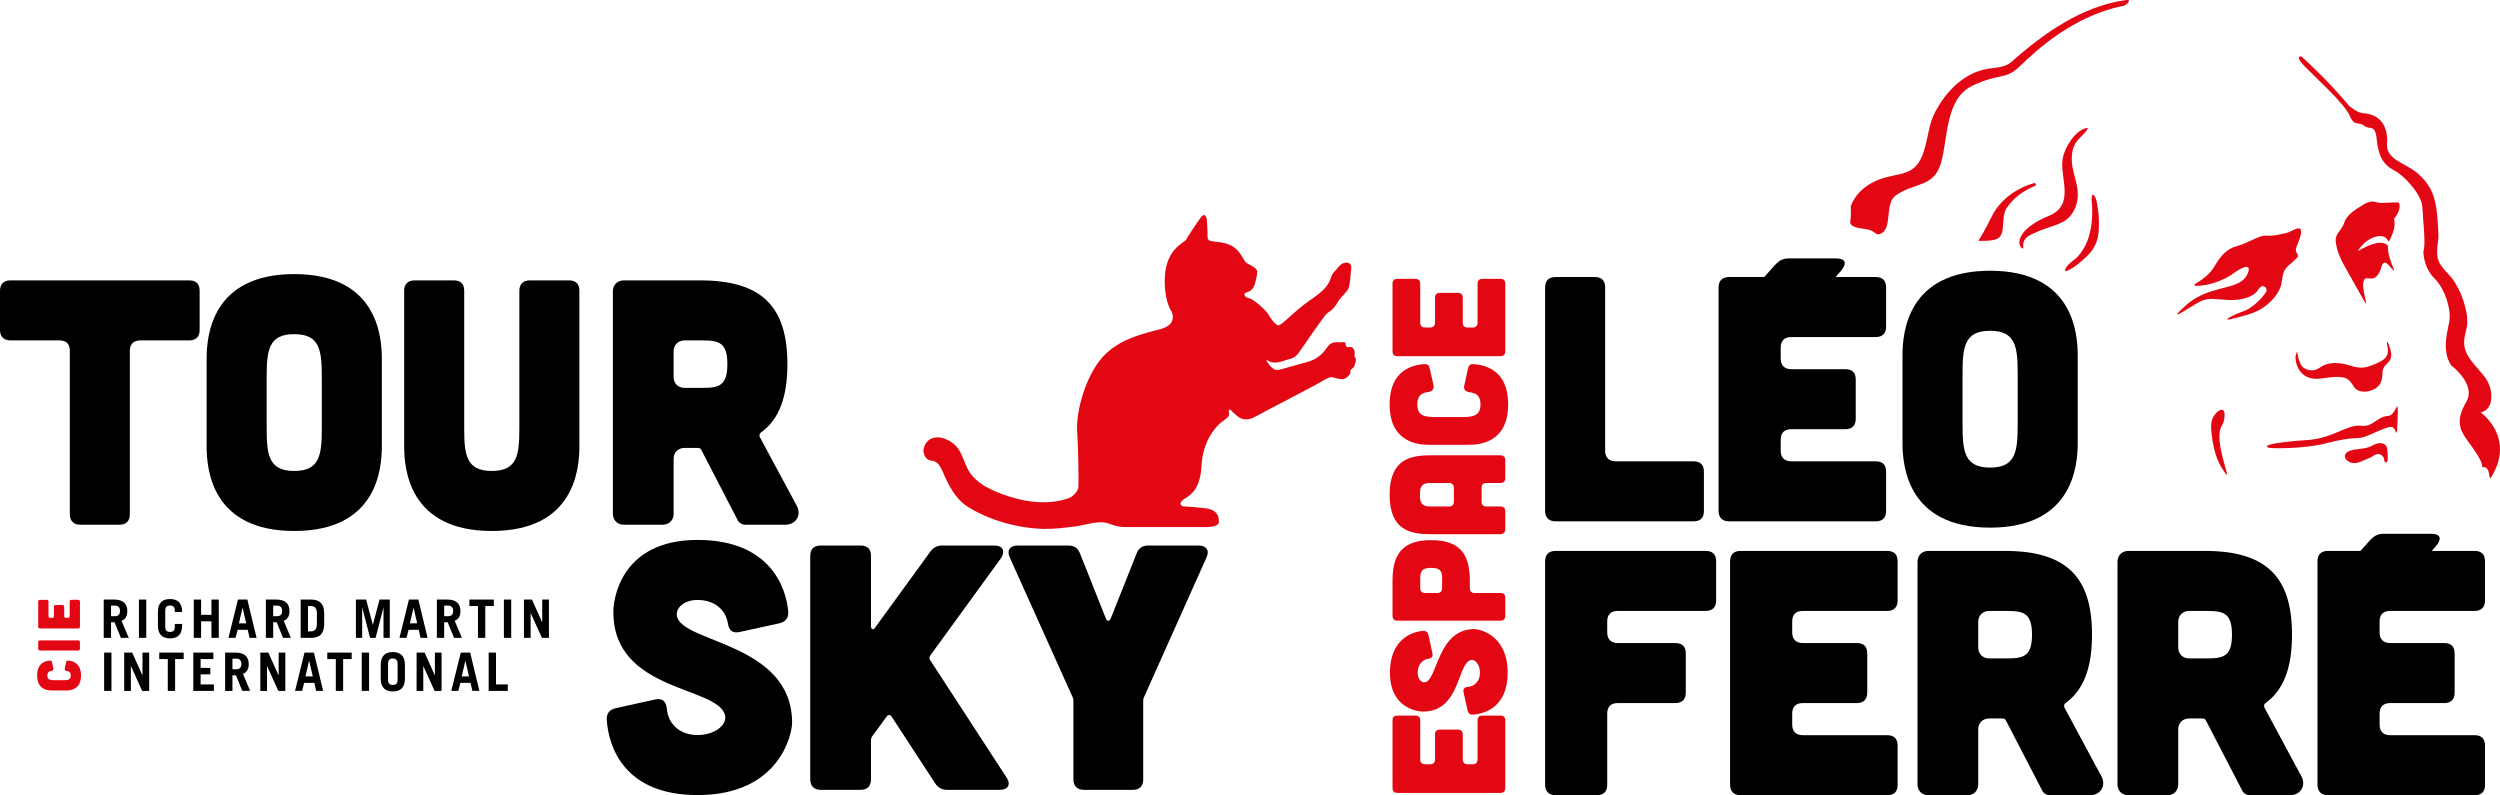
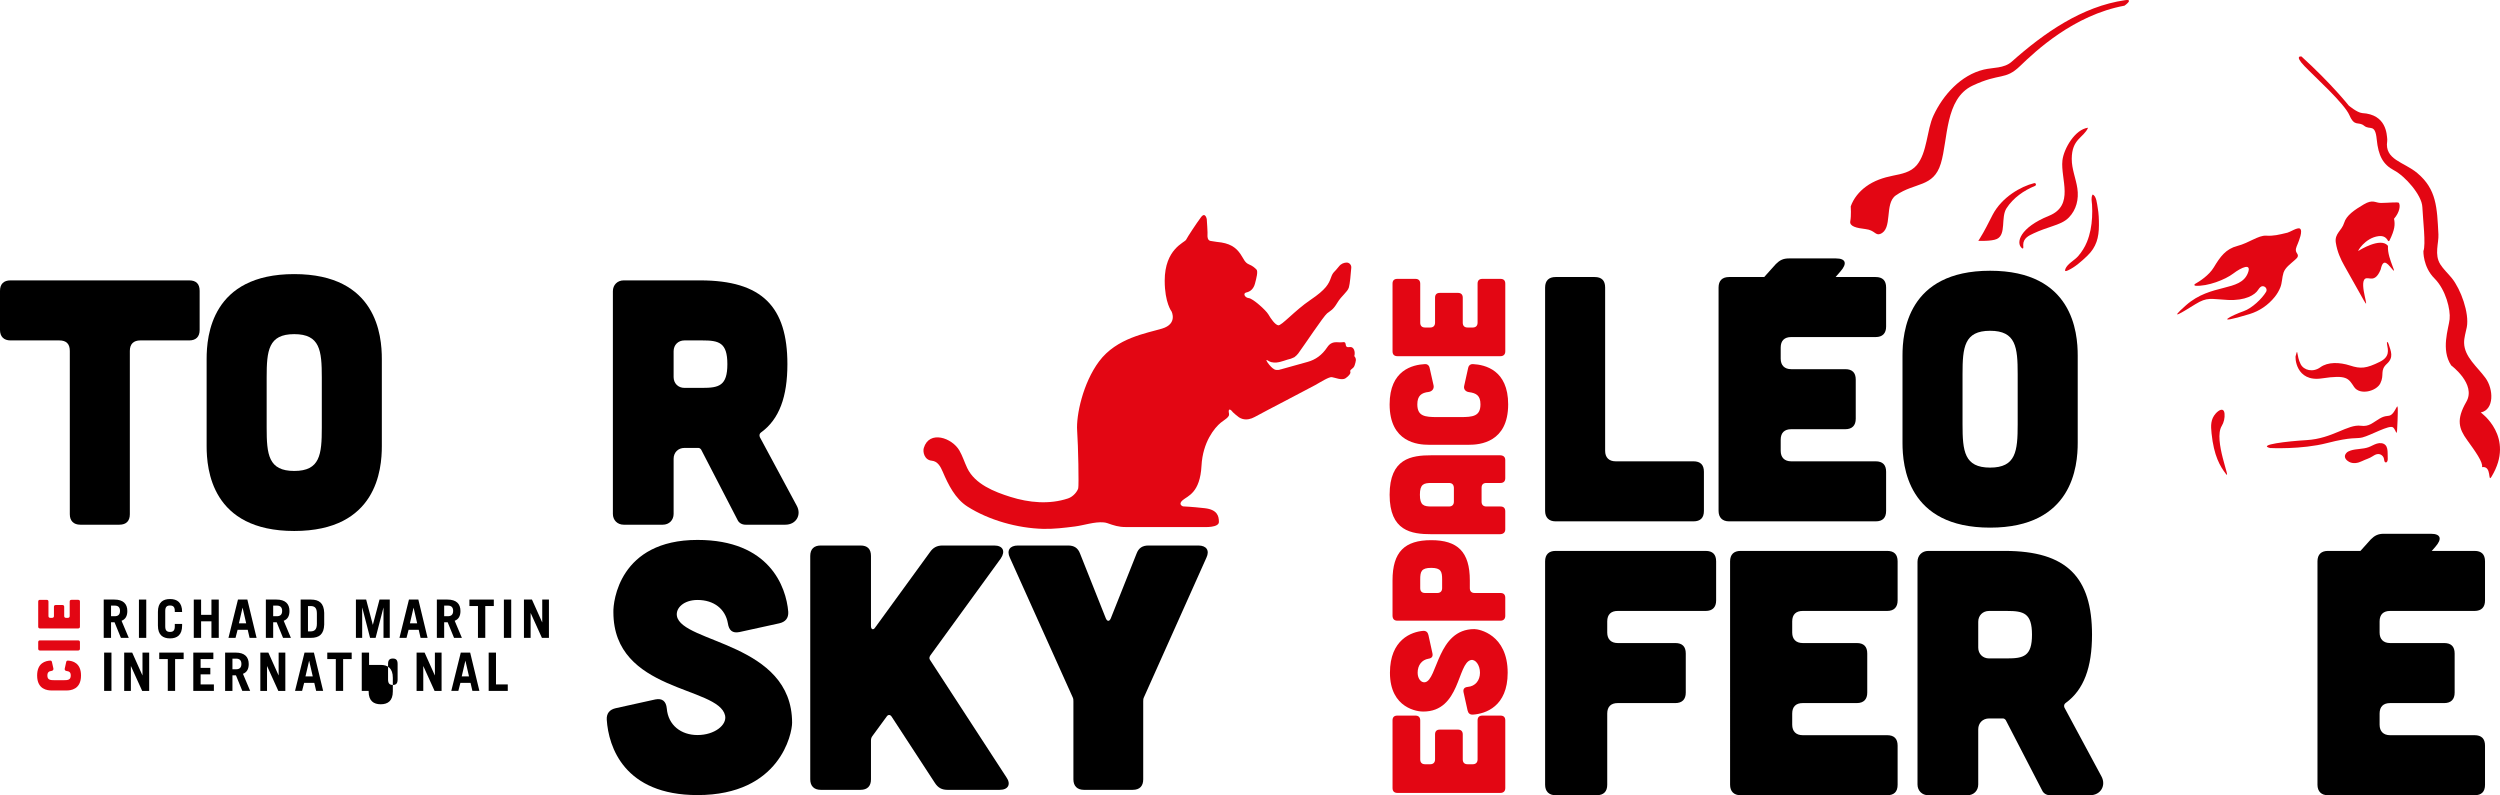
<svg xmlns="http://www.w3.org/2000/svg" version="1.1" id="Calque_1" x="0px" y="0px" width="1277.867px" height="406.484px" viewBox="0 0 1277.867 406.484" enable-background="new 0 0 1277.867 406.484" xml:space="preserve">
  <g>
    <path d="M35.682,179.356c0-3.568-1.783-5.351-5.351-5.351H5.354c-3.391,0-5.354-1.966-5.354-5.354v-19.983   c0-3.566,1.963-5.351,5.354-5.351h91.343c3.569,0,5.352,1.785,5.352,5.351v19.983c0,3.388-1.783,5.354-5.352,5.354H71.721   c-3.391,0-5.354,1.783-5.354,5.351v83.491c0,3.391-1.783,5.354-5.351,5.354H41.033c-3.388,0-5.351-1.963-5.351-5.354V179.356z" />
    <path d="M195.174,228.058c0,11.778-2.498,43.354-44.779,43.354c-42.28,0-44.778-31.575-44.778-43.354v-44.601   c0-11.773,2.498-43.351,44.778-43.351c42.281,0,44.779,31.578,44.779,43.351V228.058z M164.489,192.915   c0-13.738-0.893-22.121-14.094-22.121c-13.2,0-14.093,8.383-14.093,22.121v25.69c0,13.736,0.893,22.121,14.093,22.121   c13.201,0,14.094-8.385,14.094-22.121V192.915z" />
-     <path d="M231.924,143.317c3.568,0,5.351,1.785,5.351,5.351v69.938c0,13.736,0.893,22.121,14.094,22.121   c13.203,0,14.096-8.385,14.096-22.121v-69.938c0-3.566,1.96-5.351,5.351-5.351h19.98c3.569,0,5.354,1.785,5.354,5.351v79.39   c0,11.777-2.498,43.354-44.781,43.354c-42.281,0-44.779-31.576-44.779-43.354v-79.39c0-3.566,1.963-5.351,5.351-5.351H231.924z" />
    <path d="M407.292,258.566c2.498,4.642-0.356,9.635-5.887,9.635h-20.338c-1.785,0-3.39-0.892-4.103-2.498l-18.555-35.859   c-0.357-0.534-0.893-0.89-1.428-0.89h-7.134c-3.213,0-5.531,2.318-5.531,5.529v28.188c0,3.211-2.318,5.529-5.532,5.529h-19.98   c-3.211,0-5.531-2.318-5.531-5.529V148.849c0-3.211,2.32-5.532,5.531-5.532h39.07c31.756,0,44.601,13.559,44.601,42.819   c0,16.591-4.103,28.187-13.558,34.966c-0.713,0.534-0.893,1.428-0.535,2.32L407.292,258.566z M349.846,174.004   c-3.213,0-5.531,2.318-5.531,5.529v13.201c0,3.213,2.318,5.531,5.531,5.531h9.097c8.565,0,12.846-1.07,12.846-12.13   c0-11.061-4.281-12.131-12.846-12.131H349.846z" />
    <path fill="#E30613" d="M711.783,368.244c0-1.645,0.822-2.468,2.468-2.468h9.222c1.563,0,2.469,0.823,2.469,2.468v19.925   c0,1.563,0.822,2.472,2.471,2.472h2.633c1.565,0,2.471-0.908,2.471-2.472v-12.761c0-1.648,0.823-2.47,2.471-2.47h9.22   c1.563,0,2.471,0.821,2.471,2.47v12.761c0,1.563,0.823,2.472,2.468,2.472h2.637c1.563,0,2.468-0.908,2.468-2.472v-19.925   c0-1.645,0.825-2.468,2.471-2.468h9.219c1.648,0,2.472,0.823,2.472,2.468v34.579c0,1.565-0.905,2.47-2.472,2.47h-52.688   c-1.646,0-2.468-0.904-2.468-2.47V368.244z" />
    <path fill="#E30613" d="M732.198,333.988c0.33,1.647-0.41,2.471-2.059,2.718c-3.376,0.575-5.514,3.291-5.514,7.162   c0,3.211,1.894,5.186,3.786,4.855c6.422-1.149,6.257-27.167,25.191-27.167c2.471,0,17.041,2.802,17.041,22.312   c0,17.289-11.359,20.993-17.781,21.405c-1.483,0.08-2.389-0.66-2.719-2.141l-2.058-9.302c-0.328-1.648,0.413-2.554,2.142-2.719   c3.95-0.33,6.256-3.376,6.256-7.244c0-4.036-2.386-6.997-4.609-6.504c-6.999,1.563-5.433,26.344-24.368,26.344   c-2.471,0.083-17.042-1.4-17.042-19.84c0-16.959,11.03-20.91,16.959-21.405c1.481-0.083,2.389,0.66,2.716,2.141L732.198,333.988z" />
    <path fill="#E30613" d="M711.783,296.685c0-14.653,6.256-20.579,19.757-20.579s19.758,5.926,19.758,20.579v3.951   c0,1.566,0.822,2.472,2.471,2.472h13.171c1.647,0,2.471,0.821,2.471,2.47v9.218c0,1.565-0.906,2.47-2.471,2.47h-52.606   c-1.645,0-2.468-0.821-2.55-2.47V296.685z M737.14,296.191c0-3.951-0.495-5.927-5.6-5.927c-5.104,0-5.599,1.976-5.599,5.927v4.445   c0,1.566,0.823,2.472,2.471,2.472h6.256c1.563,0,2.472-0.905,2.472-2.472V296.191z" />
    <path fill="#E30613" d="M766.611,232.709c1.811,0,2.799,0.822,2.799,2.471v9.217c0,1.566-0.823,2.471-2.471,2.471h-7.162   c-1.646,0-2.47,0.825-2.47,2.472v7.081c0,1.563,0.824,2.469,2.47,2.469h7.162c1.647,0,2.471,0.822,2.471,2.468v9.223   c0,1.564-0.988,2.471-2.799,2.471h-34.906c-10.373,0-21.404-1.648-21.404-20.17c0-18.525,11.031-20.171,21.404-20.171H766.611z    M731.705,246.868c-3.951,0-5.929,0.578-5.929,6.013c0,5.431,1.978,6.009,5.929,6.009h8.973c1.565,0,2.471-0.906,2.471-2.469   v-7.081c-0.083-1.646-0.905-2.472-2.553-2.472H731.705z" />
    <path fill="#E30613" d="M730.305,227.348c-5.434,0-20.005-1.153-20.005-20.665c0-17.535,11.773-20.25,18.112-20.58   c1.153-0.08,2.058,0.66,2.306,1.81l2.059,9.14c0.327,1.728-0.823,3.046-2.555,3.293c-3.62,0.41-5.761,1.893-5.761,6.337   c0,6.094,3.868,6.506,10.208,6.506h11.855c6.339,0,10.208-0.412,10.208-6.506c0-4.526-2.142-5.762-5.928-6.257   c-1.729-0.245-2.801-1.563-2.388-3.211l2.058-9.302c0.248-1.15,1.153-1.89,2.389-1.81c6.257,0.33,18.029,3.045,18.029,20.58   c0,19.512-14.573,20.665-20.005,20.665H730.305z" />
    <path fill="#E30613" d="M711.783,145.012c0-1.645,0.822-2.468,2.468-2.468h9.222c1.563,0,2.469,0.823,2.469,2.468v19.925   c0,1.563,0.822,2.471,2.471,2.471h2.633c1.565,0,2.471-0.908,2.471-2.471v-12.761c0-1.648,0.823-2.47,2.471-2.47h9.22   c1.563,0,2.471,0.822,2.471,2.47v12.761c0,1.563,0.823,2.471,2.468,2.471h2.637c1.563,0,2.468-0.908,2.468-2.471v-19.925   c0-1.645,0.825-2.468,2.471-2.468h9.219c1.648,0,2.472,0.823,2.472,2.468v34.579c0,1.565-0.905,2.47-2.472,2.47h-52.688   c-1.646,0-2.468-0.905-2.468-2.47V145.012z" />
    <path d="M815.109,141.603c3.568,0,5.352,1.785,5.352,5.354v83.493c0,3.393,1.963,5.354,5.354,5.354h39.784   c3.567,0,5.353,1.781,5.353,5.351v19.983c0,3.566-1.785,5.351-5.353,5.351h-70.472c-3.39,0-5.352-1.962-5.352-5.351V146.957   c0-3.569,1.962-5.354,5.352-5.354H815.109z" />
    <path d="M958.725,141.603c3.568,0,5.353,1.785,5.353,5.354v19.98c0,3.389-1.784,5.351-5.353,5.351H915.55   c-3.39,0-5.352,1.785-5.352,5.354v5.709c0,3.389,1.962,5.351,5.352,5.351h27.653c3.568,0,5.353,1.785,5.353,5.354v19.98   c0,3.393-1.784,5.354-5.353,5.354H915.55c-3.39,0-5.352,1.785-5.352,5.351v5.709c0,3.393,1.962,5.354,5.352,5.354h43.175   c3.568,0,5.353,1.781,5.353,5.351v19.983c0,3.566-1.784,5.351-5.353,5.351h-74.931c-3.392,0-5.354-1.962-5.354-5.351V146.957   c0-3.569,1.962-5.354,5.354-5.354H958.725z" />
    <path d="M1062.02,226.348c0,11.773-2.498,43.352-44.781,43.352c-42.284,0-44.781-31.578-44.781-43.352v-44.604   c0-11.773,2.497-43.352,44.781-43.352c42.283,0,44.781,31.579,44.781,43.352V226.348z M1031.332,191.2   c0-13.736-0.892-22.123-14.094-22.123c-13.203,0-14.095,8.387-14.095,22.123v25.692c0,13.735,0.892,22.123,14.095,22.123   c13.202,0,14.094-8.388,14.094-22.123V191.2z" />
    <path d="M871.844,281.596c3.567,0,5.352,1.785,5.352,5.354v19.979c0,3.39-1.784,5.354-5.352,5.354h-44.959   c-3.391,0-5.354,1.782-5.354,5.351v5.709c0,3.39,1.963,5.352,5.354,5.352h29.437c3.568,0,5.354,1.785,5.354,5.354v19.98   c0,3.392-1.785,5.354-5.354,5.354h-29.437c-3.391,0-5.354,1.785-5.354,5.352v36.396c0,3.39-1.783,5.352-5.352,5.352h-21.053   c-3.39,0-5.352-1.962-5.352-5.352V286.951c0-3.569,1.962-5.354,5.352-5.354H871.844z" />
    <path d="M964.61,281.596c3.569,0,5.352,1.785,5.352,5.354v19.979c0,3.39-1.782,5.354-5.352,5.354h-43.175   c-3.391,0-5.353,1.782-5.353,5.351v5.709c0,3.39,1.962,5.352,5.353,5.352h27.652c3.569,0,5.354,1.785,5.354,5.354v19.98   c0,3.392-1.784,5.354-5.354,5.354h-27.652c-3.391,0-5.353,1.785-5.353,5.352v5.709c0,3.392,1.962,5.354,5.353,5.354h43.175   c3.569,0,5.352,1.782,5.352,5.352v19.982c0,3.567-1.782,5.352-5.352,5.352H889.68c-3.392,0-5.354-1.962-5.354-5.352V286.951   c0-3.569,1.962-5.354,5.354-5.354H964.61z" />
    <path d="M1074.149,396.849c2.496,4.639-0.358,9.635-5.888,9.635h-20.34c-1.783,0-3.39-0.892-4.103-2.498l-18.555-35.859   c-0.357-0.536-0.892-0.894-1.428-0.894h-7.137c-3.211,0-5.53,2.32-5.53,5.531v28.188c0,3.211-2.318,5.532-5.529,5.532h-19.982   c-3.212,0-5.531-2.321-5.531-5.532V287.128c0-3.212,2.319-5.532,5.531-5.532h39.071c31.757,0,44.602,13.559,44.602,42.819   c0,16.592-4.104,28.188-13.558,34.968c-0.715,0.536-0.894,1.427-0.536,2.318L1074.149,396.849z M1016.7,312.285   c-3.211,0-5.53,2.317-5.53,5.529v13.202c0,3.211,2.319,5.531,5.53,5.531h9.099c8.564,0,12.847-1.071,12.847-12.132   c0-11.062-4.282-12.131-12.847-12.131H1016.7z" />
-     <path d="M1176.372,396.849c2.496,4.639-0.358,9.635-5.888,9.635h-20.339c-1.784,0-3.391-0.892-4.104-2.498l-18.555-35.859   c-0.357-0.536-0.892-0.894-1.427-0.894h-7.138c-3.211,0-5.529,2.32-5.529,5.531v28.188c0,3.211-2.319,5.532-5.53,5.532h-19.982   c-3.213,0-5.531-2.321-5.531-5.532V287.128c0-3.212,2.318-5.532,5.531-5.532h39.071c31.757,0,44.603,13.559,44.603,42.819   c0,16.592-4.104,28.188-13.559,34.968c-0.715,0.536-0.893,1.427-0.536,2.318L1176.372,396.849z M1118.923,312.285   c-3.211,0-5.529,2.317-5.529,5.529v13.202c0,3.211,2.318,5.531,5.529,5.531h9.1c8.563,0,12.846-1.071,12.846-12.132   c0-11.062-4.282-12.131-12.846-12.131H1118.923z" />
    <path d="M377.942,323.08c-3.569,0.714-5.353-0.89-5.888-4.461c-1.249-7.313-7.136-11.952-15.522-11.952   c-6.958,0-11.241,4.104-10.526,8.206c2.497,13.916,58.876,13.561,58.876,54.595c0,5.354-6.066,36.932-48.35,36.932   c-37.466,0-45.496-24.62-46.387-38.536c-0.178-3.211,1.426-5.175,4.638-5.889l20.161-4.458c3.569-0.716,5.531,0.89,5.888,4.638   c0.713,8.563,7.315,13.558,15.7,13.558c8.743,0,15.165-5.173,14.095-9.989c-3.39-15.166-57.092-11.777-57.092-52.813   c-0.179-5.351,3.032-36.931,42.997-36.931c36.754,0,45.318,23.908,46.387,36.753c0.179,3.212-1.427,5.175-4.639,5.887   L377.942,323.08z" />
    <path d="M514.42,397.3c2.498,3.567,0.893,6.424-3.39,6.424h-26.762c-2.855,0-4.817-1.071-6.423-3.568l-22.123-33.9   c-0.714-1.069-1.784-1.069-2.498,0l-7.315,9.992c-0.535,0.715-0.713,1.428-0.713,2.319v19.804c0,3.391-1.784,5.354-5.352,5.354   h-20.34c-3.39,0-5.352-1.963-5.352-5.354V284.186c0-3.568,1.962-5.352,5.352-5.352h20.34c3.568,0,5.352,1.783,5.352,5.352v35.861   c0,1.783,1.249,2.143,2.141,0.714l28.011-38.536c1.606-2.319,3.568-3.391,6.423-3.391h26.404c4.461,0,5.889,2.854,3.39,6.601   l-36.039,49.6c-0.535,0.893-0.713,1.605,0,2.497L514.42,397.3z" />
    <path d="M545.991,278.834c3.033,0,4.996,1.249,6.066,4.103l13.203,33.185c0.713,1.607,1.784,1.607,2.497,0l13.203-33.185   c1.07-2.854,3.034-4.103,6.066-4.103h25.514c4.103,0,5.887,2.497,4.103,6.243l-31.936,71.367c-0.357,0.712-0.357,1.427-0.357,2.139   v39.787c0,3.39-1.784,5.354-5.352,5.354H554.02c-3.39,0-5.352-1.964-5.352-5.354v-39.787c0-0.712,0-1.427-0.358-2.139   l-32.114-71.367c-1.784-3.746,0-6.243,4.103-6.243H545.991z" />
    <path d="M937.72,142.204l3.057-3.509c3.429-3.903,2.854-6.601-2.318-6.601h-24.11c-2.855,0-4.639,0.891-6.602,2.854l-6.522,7.256   H937.72z" />
    <path d="M1241.818,282.949l3.057-3.509c3.43-3.903,2.854-6.602-2.318-6.602h-24.11c-2.854,0-4.639,0.892-6.603,2.854l-6.521,7.256   H1241.818z" />
    <path d="M1206.943,281.596h-17.02c-3.39,0-5.354,1.785-5.354,5.354v114.182c0,3.388,1.964,5.351,5.354,5.351h74.931   c3.568,0,5.354-1.784,5.354-5.351v-19.984c0-3.568-1.785-5.351-5.354-5.351h-43.174c-3.391,0-5.353-1.962-5.353-5.353v-5.71   c0-3.566,1.962-5.352,5.353-5.352h27.653c3.568,0,5.352-1.962,5.352-5.353v-19.981c0-3.569-1.783-5.353-5.352-5.353h-27.653   c-3.391,0-5.353-1.963-5.353-5.353v-5.709c0-3.568,1.962-5.351,5.353-5.351h43.174c3.568,0,5.354-1.965,5.354-5.354v-19.979   c0-3.569-1.785-5.354-5.354-5.354h-31.759H1206.943z" />
    <path fill="#E30613" d="M1122.1,146.058c-0.457-0.031-0.598-0.642-0.199-0.868c2.321-1.313,7.224-4.426,9.678-8.519   c3.286-5.477,6.135-9.42,12.05-10.953c5.915-1.534,10.734-5.477,14.678-5.258c3.943,0.219,6.353-0.438,10.953-1.533   c1.287-0.307,5.014-2.766,6.26-2.119c1.854,0.962-0.556,6.59-1.069,7.876c-0.646,1.622-1.535,3.155-0.369,4.758   c1.192,1.642-0.039,2.496-1.272,3.621c-1.978,1.803-4.731,3.681-5.599,6.334c-0.811,2.478-0.654,5.109-1.648,7.564   c-0.705,1.742-1.672,3.372-2.852,4.834c-3.378,4.186-7.811,7.206-12.883,8.75c-20.153,6.134-8.607,0.443-2.912-1.528   c4.097-1.418,9.325-6.349,11.369-9.821c1.127-1.914-1.427-3.915-3.003-2.35c-0.394,0.39-0.777,0.871-1.137,1.436   c-1.534,2.41-6.353,5.477-15.335,5.039s-10.455-1.639-16.698,2.194c-6.243,3.834-14.532,9.189-4.771,0.544   c12.855-11.384,27.794-6.802,31.631-16.451c2.147-5.4-3.261-2.985-7.532,0.27C1137.482,142.892,1128.459,146.496,1122.1,146.058" />
    <path fill="#E30613" d="M1173.495,181.728c-0.562,0.63-0.083,13.711,13.291,11.684c12.949-1.963,13.582,0,16.503,4.381   c2.921,4.382,11.406,2.211,13.41-1.85c2.216-4.492-0.424-6.537,3.388-10.028c3.539-3.241,2.066-6.294,0.818-10.116   c-0.386-1.183-1.062-1.447-0.781,0.094c0.569,3.135,1.49,6.483-3.69,9.048c-6.968,3.45-9.803,3.651-15.197,1.899   c-5.396-1.753-11.383-1.899-15.182,0.876c-3.797,2.775-8.492,1.58-10.112-1.615C1173.817,181.911,1174.6,177.235,1173.495,181.728" />
    <path fill="#E30613" d="M1160.351,229.011c0,0,16.06,0.831,29.058-2.528c12.999-3.358,14.949-2.09,18.066-2.869   c4.386-1.096,13.83-6.614,15.711-5.153c1.882,1.46,1.954,6.982,2.318-3.53c0.432-12.513-0.137-5.367-3.07-3.05   c-1.687,1.332-2.604,0.041-6.109,2.086c-3.505,2.045-5.341,4.246-9.587,3.659c-6.655-0.921-14.479,6.566-27.692,7.333   C1169.104,225.535,1153.633,227.368,1160.351,229.011" />
    <path fill="#E30613" d="M1133.994,210.066c-0.509,0.345-1,0.794-1.409,1.255c-2.685,3.025-2.556,6.273-2.159,10.149   c1.187,11.611,4.388,16.934,7.355,20.795c2.95,3.841-6.544-17.421-2.146-24.537c1.101-1.782,1.62-4.155,1.437-6.241   C1136.853,208.976,1135.369,209.134,1133.994,210.066" />
    <path fill="#E30613" d="M960.994,119.605c6.705-2.432,2.01-15.54,8.066-19.743c9.852-6.835,19.232-3.954,22.985-16.284   c3.752-12.33,2.01-33.103,16.216-39.804s16.552-2.546,24.325-10.051c7.772-7.505,27.34-26,53.34-30.825   c0,0,4.966-3.481,0.338-2.813c-22.038,3.185-41.375,16.68-58.018,31.473c-3.886,3.453-9.544,2.881-14.252,4.012   c-11.719,2.815-20.823,12.969-25.729,23.546c-3.432,7.399-3.135,18.958-8.575,25.357c-3.063,3.604-7.699,4.433-12.095,5.315   c-4.974,0.998-9.697,2.557-13.842,5.604c-3.47,2.55-6.325,6.04-7.755,10.091c0,0,0.313,4.841-0.229,7.553   c-0.542,2.712,3.255,3.526,7.866,4.068C958.248,117.647,958.587,120.478,960.994,119.605" />
    <path fill="#E30613" d="M1273.546,243.62c12.279-20.252-5.515-32.783-5.515-32.783c6.955-1.421,6.59-11.956,2.387-17.676   c-4.203-5.72-10.704-10.706-10.896-17.802c-0.075-2.769,0.877-5.449,1.381-8.172c1.332-7.199-3.072-19.317-7.665-25.018   c-1.915-2.376-4.223-4.441-5.86-7.015c-3.188-5.008-0.761-10.867-0.989-15.327c-0.708-13.821-0.929-23.062-10.791-31.356   c-6.834-5.746-16.838-6.749-15.392-16.338c0.048-0.312,0.063-0.626,0.028-0.939c-0.259-2.387-0.313-12.722-12.85-13.394   c-2.683-0.298-6.855-3.874-6.855-3.874s-8.591-10.899-24.114-25.045c0,0-3.91-0.787,1.449,4.842   c5.361,5.629,20.371,19.031,23.053,25.196c2.68,6.165,4.556,2.948,7.505,5.36c2.948,2.413,5.629-1.34,6.433,6.969   c0.804,8.31,3.216,12.866,8.845,15.815c5.63,2.948,14.206,12.598,14.475,18.763c0.268,6.164,1.876,19.298,0.536,22.515   c0,0-0.269,8.041,5.629,13.938c5.896,5.897,8.309,16.082,7.772,20.907c-0.536,4.825-4.556,15.546,0.804,23.587   c0,0,12.957,9.583,7.73,18.629c-5.227,9.047-3.82,13.67,0.402,19.5c4.221,5.83,8.242,11.459,7.639,13.871   C1273.912,237.968,1271.46,247.06,1273.546,243.62" />
    <path fill="#E30613" d="M1067.326,65.286c-6.67,0.758-12.465,10.753-13.129,16.744c-1.043,9.432,6.37,22.923-6.921,28.301   c-14.952,6.05-16.928,13.815-13.865,16.436c1.128,0.966,0.749-0.969,0.75-1.59c0.006-3.397,2.748-4.697,5.425-5.945   c3.155-1.472,6.42-2.561,9.706-3.683c2.964-1.012,5.99-2.094,8.22-4.401c3.804-3.931,5.138-9.33,4.326-14.836   c-0.764-5.188-2.891-9.83-2.873-15.109C1059,70.94,1064.946,70.55,1067.326,65.286" />
    <path fill="#E30613" d="M1055.693,138.494c0.229,0.136,0.696-0.001,1.269-0.26c3.627-1.641,6.993-4.653,9.847-7.375   c4.739-4.521,6.035-9.4,6.052-15.782c0.008-2.974-0.095-5.968-0.63-8.901c-0.309-1.694-0.629-6.208-2.617-6.726   c-0.888,1.587-0.399,3.426-0.277,5.126c0.156,2.176,0.129,4.397,0.017,6.575c-0.221,4.27-1.001,8.504-2.604,12.479   c-1.052,2.605-2.649,5.183-4.563,7.354c-1.866,2.117-5.44,3.829-6.473,6.484C1055.479,138.068,1055.5,138.378,1055.693,138.494" />
    <path fill="#E30613" d="M1020.7,122.147c4.943-2.33,1.881-11.045,4.944-15.736c3.474-5.321,8.759-8.992,14.563-11.4   c0.837-0.348,0.431-1.617-0.449-1.4c-6.83,1.681-16.519,7.191-21.217,16.154c-2.43,4.635-3.806,7.728-6.634,12.257   c-0.232,0.37-0.466,0.735-0.706,1.09C1011.202,123.112,1018.057,123.393,1020.7,122.147" />
    <path fill="#E30613" d="M1220.603,125.969c0.012-0.185-0.041-0.373-0.165-0.51c-3.77-4.171-14.317,2.35-14.842,2.751   c-1.064,0.818,3.174-6.657,10.226-7.508c2.614-0.315,3.912,0.789,4.792,2.335c0.179,0.313,0.59,0.27,0.749-0.053   c2.785-5.653,2.934-8.261,2.338-11.167c2.981-3.427,3.329-6.921,2.459-8.158c-0.346-0.493-6.22,0.078-9.142,0.078   c-2.92,0-4.09-2.045-8.763,0.73c-4.674,2.775-8.909,5.55-10.078,9.494c-1.168,3.943-4.965,5.403-4.234,10.077   c0.729,4.674,2.482,8.471,4.381,11.83c1.899,3.359,6.28,11.1,9.932,17.672c3.651,6.572-2.585-8.642,0.618-11.026   c1.831-1.362,4.955,2.608,7.999-4.747c0.73-3.213,1.71-5.317,4.966-1.288C1226.784,142.599,1220.165,132.461,1220.603,125.969" />
    <path fill="#E30613" d="M1219.252,227.446c1.057,1.051,1.15,2.703,1.178,4.194c0.019,0.988,0.037,1.978,0.056,2.967   c0.015,0.78-0.291,1.862-1.062,1.739c-0.711-0.114-0.75-1.095-0.867-1.806c-0.226-1.366-1.533-2.469-2.917-2.461   c-1.006,0.005-1.934,0.521-2.772,1.075c-1.882,1.243-3.587,1.578-5.604,2.583c-2.019,1.005-4.513,1.422-6.496,0.348   c-1.981-1.072-2.949-2.817-1.462-4.513c0.573-0.654,1.398-1.033,2.227-1.297c2.968-0.943,6.239-0.628,9.163-1.697   c1.442-0.527,2.757-1.377,4.228-1.822C1216.392,226.313,1218.162,226.364,1219.252,227.446" />
    <path fill="#E30613" d="M692.252,182.029c0.625-2.108-0.187-5.016-2.408-4.633c-3.359,0.58-0.719-2.964-3.567-2.478   c-2.545,0.434-5.328-1.228-7.922,2.663c-2.595,3.892-5.931,6.301-10.007,7.413c-4.643,1.266-9.263,2.606-13.904,3.873   c0.05-0.038,0.101-0.076,0.151-0.114c-0.482,0.362-1.689,0.386-2.261,0.33c-0.691-0.067-1.235-0.413-1.778-0.828   c-0.984-0.753-2.658-2.707-3.161-3.844c-0.032-0.072-0.064-0.148-0.059-0.228c0.005-0.079,0.058-0.161,0.137-0.172   c0.049-0.007,0.097,0.014,0.141,0.036c0.76,0.368,1.367,0.84,2.21,1.057c0.864,0.221,1.77,0.265,2.656,0.186   c2.54-0.228,4.93-1.406,7.349-1.94c0.604-0.259,1.184-0.507,1.789-0.766c0.78-0.601,1.465-1.238,1.962-1.91   c3.151-4.263,12.921-19.029,14.775-20.512c1.853-1.482,2.965-1.668,5.188-5.374c2.225-3.706,5.189-5.467,5.931-7.875   c0.516-1.678,0.987-7.015,1.226-10.103c0.113-1.461-1.088-2.707-2.549-2.597c-1.243,0.093-2.68,0.568-3.773,1.998   c-2.409,3.15-2.965,2.594-4.077,5.744c-1.111,3.151-2.501,5.977-10.47,11.351c-7.968,5.374-14.825,13.342-16.493,12.972   c-1.668-0.371-3.706-3.336-5.003-5.56c-1.297-2.224-7.969-8.154-10.007-8.339s-3.211-2.475-1.251-2.895   c1.946-0.417,3.66-1.738,4.401-4.517c0.741-2.78,1.668-6.301,0.741-7.227c-0.926-0.927-1.909-1.808-3.798-2.595   c-2.224-0.926-2.652-2.792-4.355-5.281c-2.409-3.521-5.56-5.653-12.046-6.209c0,0-1.621-0.231-3.289-0.509   c-1.668-0.278-1.529-2.641-1.529-2.641c0.186-0.926-0.37-8.524-0.37-8.524s-0.742-3.892-2.965-0.927   c-2.224,2.965-6.857,10.007-7.598,11.49c-0.742,1.482-10.934,4.633-10.934,20.94c0,11.304,3.521,15.751,3.521,15.751   s3.151,6.302-4.818,8.71c-7.968,2.409-23.254,4.726-32.244,16.771c-8.273,11.084-11.771,27.612-11.215,35.395   c0.556,7.783,0.927,27.981,0.556,29.465c-0.37,1.482-2.409,4.262-5.189,5.189c-9.608,3.202-19.971,2.199-29.492-0.79   c-8.166-2.564-18.127-6.478-22.055-14.721c-1.407-2.953-2.364-6.121-3.997-8.956c-3.745-6.502-15.419-10.596-18.21-1.293   c-0.556,1.854,0.185,6.115,4.079,6.486c3.071,0.294,4.522,3.095,5.61,5.642c2.816,6.59,6.379,13.808,12.625,17.788   c11.012,7.018,25.639,11.067,38.654,11.409c5.431,0.144,10.828-0.539,16.206-1.209c4.531-0.563,10.206-2.542,14.763-2.1   c0.635,0.061,1.268,0.17,1.87,0.382c3.392,1.198,5.767,2,9.412,2h40.213c0,0,7.413,0.371,7.413-2.594   c0-2.966-0.741-6.302-7.227-7.042c-6.486-0.741-11.119-0.928-11.119-0.928s-2.78-0.926-0.186-3.149   c2.595-2.225,8.895-3.706,9.637-17.604c0.652-12.235,6.714-19.444,9.865-22.039c0.903-0.742,1.925-1.331,2.818-2.091   c0.442-0.376,0.91-0.792,1.205-1.301c0.386-0.665,0.118-1.401,0.037-2.105c-0.077-0.671,0.048-1.563,0.931-1.035   c0.5,0.299,0.824,0.827,1.222,1.236c0.955,0.98,2.034,1.728,3.092,2.574c0.576,0.372,1.209,0.656,1.871,0.835   c2.086,0.566,4.255,0.019,6.11-0.999c5.745-3.149,27.982-14.64,30.947-16.308c2.965-1.668,7.042-4.262,8.525-4.076   c1.481,0.185,5.188,1.852,7.041,0.555c1.854-1.297,2.696-2.558,2.409-3.335c-0.464-1.251,1.621-1.251,2.224-3.336   C693.006,184.696,693.549,183.512,692.252,182.029" />
    <path fill="#E30613" d="M26.384,352.93c-2.012,0-7.406-0.428-7.406-7.652c0-6.491,4.358-7.497,6.705-7.617   c0.426-0.032,0.762,0.243,0.854,0.67l0.761,3.381c0.123,0.641-0.305,1.128-0.944,1.222c-1.341,0.151-2.134,0.699-2.134,2.345   c0,2.256,1.433,2.408,3.78,2.408h4.388c2.347,0,3.778-0.152,3.778-2.408c0-1.675-0.792-2.133-2.194-2.315   c-0.64-0.09-1.036-0.578-0.884-1.188l0.763-3.444c0.091-0.427,0.426-0.702,0.884-0.67c2.316,0.12,6.674,1.126,6.674,7.617   c0,7.225-5.395,7.652-7.406,7.652H26.384z" />
    <path fill="#E30613" d="M19.527,328.239c0-0.608,0.304-0.913,0.914-0.913h19.505c0.579,0,0.914,0.305,0.914,0.913v3.353   c0,0.58-0.335,0.916-0.914,0.916H20.441c-0.61,0-0.914-0.336-0.914-0.916V328.239z" />
    <path fill="#E30613" d="M19.527,307.516c0-0.608,0.304-0.913,0.914-0.913h3.413c0.579,0,0.914,0.305,0.914,0.913v7.377   c0,0.577,0.305,0.913,0.914,0.913h0.976c0.578,0,0.914-0.336,0.914-0.913v-4.725c0-0.609,0.305-0.914,0.915-0.914H31.9   c0.579,0,0.914,0.305,0.914,0.914v4.725c0,0.577,0.305,0.913,0.914,0.913h0.975c0.579,0,0.916-0.336,0.916-0.913v-7.377   c0-0.608,0.303-0.913,0.914-0.913h3.413c0.609,0,0.914,0.305,0.914,0.913v12.801c0,0.58-0.335,0.915-0.914,0.915H20.441   c-0.61,0-0.914-0.335-0.914-0.915V307.516z" />
    <path d="M61.8,326.042l-3.254-7.972h-1.79v7.972h-3.741v-19.578h5.421c4.501,0,6.644,2.168,6.644,5.857   c0,2.44-0.867,4.203-2.955,4.988l3.688,8.732H61.8z M56.756,314.979h1.925c1.653,0,2.659-0.814,2.659-2.713   c0-1.897-1.006-2.711-2.659-2.711h-1.925V314.979z" />
    <rect x="71.015" y="306.464" width="3.743" height="19.577" />
    <path d="M84.463,320.238c0,2.172,0.948,2.767,2.441,2.767c1.49,0,2.44-0.595,2.44-2.767v-1.3h3.741v0.813   c0,4.827-2.548,6.562-6.181,6.562c-3.634,0-6.184-1.734-6.184-6.562v-6.994c0-4.829,2.55-6.564,6.184-6.564   c3.633,0,6.181,1.735,6.181,6.564v0.053h-3.741v-0.543c0-2.168-0.95-2.766-2.44-2.766c-1.493,0-2.441,0.598-2.441,2.766V320.238z" />
    <polygon points="99.047,326.042 99.047,306.465 102.79,306.465 102.79,314.274 108.077,314.274 108.077,306.465 111.82,306.465    111.82,326.042 108.077,326.042 108.077,317.583 102.79,317.583 102.79,326.042  " />
    <path d="M116.779,326.042l4.853-19.577h4.799l4.719,19.577h-3.579l-0.95-4.121h-5.179l-1.057,4.121H116.779z M122.12,318.613h3.716   l-1.818-7.92h-0.055L122.12,318.613z" />
    <path d="M144.676,326.042l-3.253-7.972h-1.788v7.972h-3.743v-19.578h5.423c4.501,0,6.644,2.168,6.644,5.857   c0,2.44-0.867,4.203-2.955,4.988l3.686,8.732H144.676z M139.635,314.979h1.923c1.655,0,2.658-0.814,2.658-2.713   c0-1.897-1.003-2.711-2.658-2.711h-1.923V314.979z" />
    <path d="M153.676,306.464h5.206c4.283,0,6.671,1.844,6.834,6.779v6.02c-0.163,4.936-2.551,6.778-6.834,6.778h-5.206V306.464z    M157.419,322.734h1.3c2.061,0,3.254-0.975,3.254-3.903v-5.153c0-2.767-0.921-3.904-3.254-3.904h-1.3V322.734z" />
    <polygon points="181.926,326.042 181.926,306.465 187.16,306.465 190.547,319.318 190.603,319.318 193.992,306.465    199.226,306.465 199.226,326.042 196.026,326.042 196.026,310.641 195.972,310.641 191.985,326.042 189.165,326.042    185.179,310.641 185.124,310.641 185.124,326.042  " />
    <path d="M204.181,326.042l4.853-19.577h4.802l4.716,19.577h-3.579l-0.947-4.121h-5.182l-1.057,4.121H204.181z M209.522,318.613   h3.716l-1.815-7.92h-0.056L209.522,318.613z" />
    <path d="M232.081,326.042l-3.254-7.972h-1.79v7.972h-3.741v-19.578h5.421c4.501,0,6.645,2.168,6.645,5.857   c0,2.44-0.868,4.203-2.956,4.988l3.688,8.732H232.081z M227.037,314.979h1.925c1.653,0,2.659-0.814,2.659-2.713   c0-1.897-1.006-2.711-2.659-2.711h-1.925V314.979z" />
    <polygon points="252.413,306.464 252.413,309.773 248.047,309.773 248.047,326.042 244.306,326.042 244.306,309.773    239.94,309.773 239.94,306.464  " />
    <rect x="257.563" y="306.464" width="3.743" height="19.577" />
    <polygon points="267.81,326.042 267.81,306.465 271.906,306.465 277.112,318.07 277.165,318.07 277.165,306.465 280.583,306.465    280.583,326.042 277.001,326.042 271.281,313.406 271.228,313.406 271.228,326.042  " />
    <rect x="53.23" y="333.575" width="3.743" height="19.576" />
    <polygon points="63.478,353.152 63.478,333.575 67.574,333.575 72.78,345.179 72.833,345.179 72.833,333.575 76.251,333.575    76.251,353.152 72.67,353.152 66.949,340.515 66.896,340.515 66.896,353.152  " />
    <polygon points="93.874,333.574 93.874,336.882 89.507,336.882 89.507,353.151 85.763,353.151 85.763,336.882 81.4,336.882    81.4,333.574  " />
    <polygon points="98.805,353.152 98.805,333.575 109.055,333.575 109.055,336.882 102.545,336.882 102.545,341.383 107.507,341.383    107.507,344.692 102.545,344.692 102.545,349.843 109.325,349.843 109.325,353.152  " />
    <path d="M123.856,353.152l-3.253-7.972h-1.791v7.972h-3.741v-19.578h5.422c4.501,0,6.644,2.168,6.644,5.857   c0,2.44-0.868,4.202-2.956,4.988l3.688,8.732H123.856z M118.812,342.088h1.926c1.653,0,2.658-0.814,2.658-2.713   c0-1.897-1.005-2.711-2.658-2.711h-1.926V342.088z" />
    <polygon points="133.071,353.152 133.071,333.575 137.167,333.575 142.373,345.179 142.426,345.179 142.426,333.575    145.844,333.575 145.844,353.152 142.263,353.152 136.542,340.515 136.489,340.515 136.489,353.152  " />
    <path d="M150.803,353.151l4.853-19.576h4.799l4.719,19.576h-3.579l-0.95-4.12h-5.179l-1.057,4.12H150.803z M156.144,345.722h3.716   l-1.818-7.92h-0.055L156.144,345.722z" />
    <polygon points="179.757,333.574 179.757,336.882 175.392,336.882 175.392,353.151 171.65,353.151 171.65,336.882 167.284,336.882    167.284,333.574  " />
    <rect x="184.907" y="333.575" width="3.743" height="19.576" />
-     <path d="M194.612,339.866c0-4.829,2.55-6.564,6.184-6.564c3.633,0,6.181,1.735,6.181,6.564v6.994c0,4.826-2.548,6.562-6.181,6.562   c-3.634,0-6.184-1.735-6.184-6.562V339.866z M198.354,347.347c0,2.171,0.948,2.769,2.441,2.769c1.49,0,2.44-0.598,2.44-2.769   v-7.972c0-2.168-0.95-2.766-2.44-2.766c-1.493,0-2.441,0.598-2.441,2.766V347.347z" />
+     <path d="M194.612,339.866c3.633,0,6.181,1.735,6.181,6.564v6.994c0,4.826-2.548,6.562-6.181,6.562   c-3.634,0-6.184-1.735-6.184-6.562V339.866z M198.354,347.347c0,2.171,0.948,2.769,2.441,2.769c1.49,0,2.44-0.598,2.44-2.769   v-7.972c0-2.168-0.95-2.766-2.44-2.766c-1.493,0-2.441,0.598-2.441,2.766V347.347z" />
    <polygon points="212.938,353.152 212.938,333.575 217.034,333.575 222.24,345.179 222.293,345.179 222.293,333.575    225.711,333.575 225.711,353.152 222.13,353.152 216.409,340.515 216.356,340.515 216.356,353.152  " />
    <path d="M230.671,353.151l4.853-19.576h4.799l4.719,19.576h-3.579l-0.95-4.12h-5.179l-1.058,4.12H230.671z M236.012,345.722h3.716   l-1.818-7.92h-0.055L236.012,345.722z" />
    <polygon points="249.783,353.152 249.783,333.575 253.525,333.575 253.525,349.843 259.544,349.843 259.544,353.152  " />
  </g>
</svg>